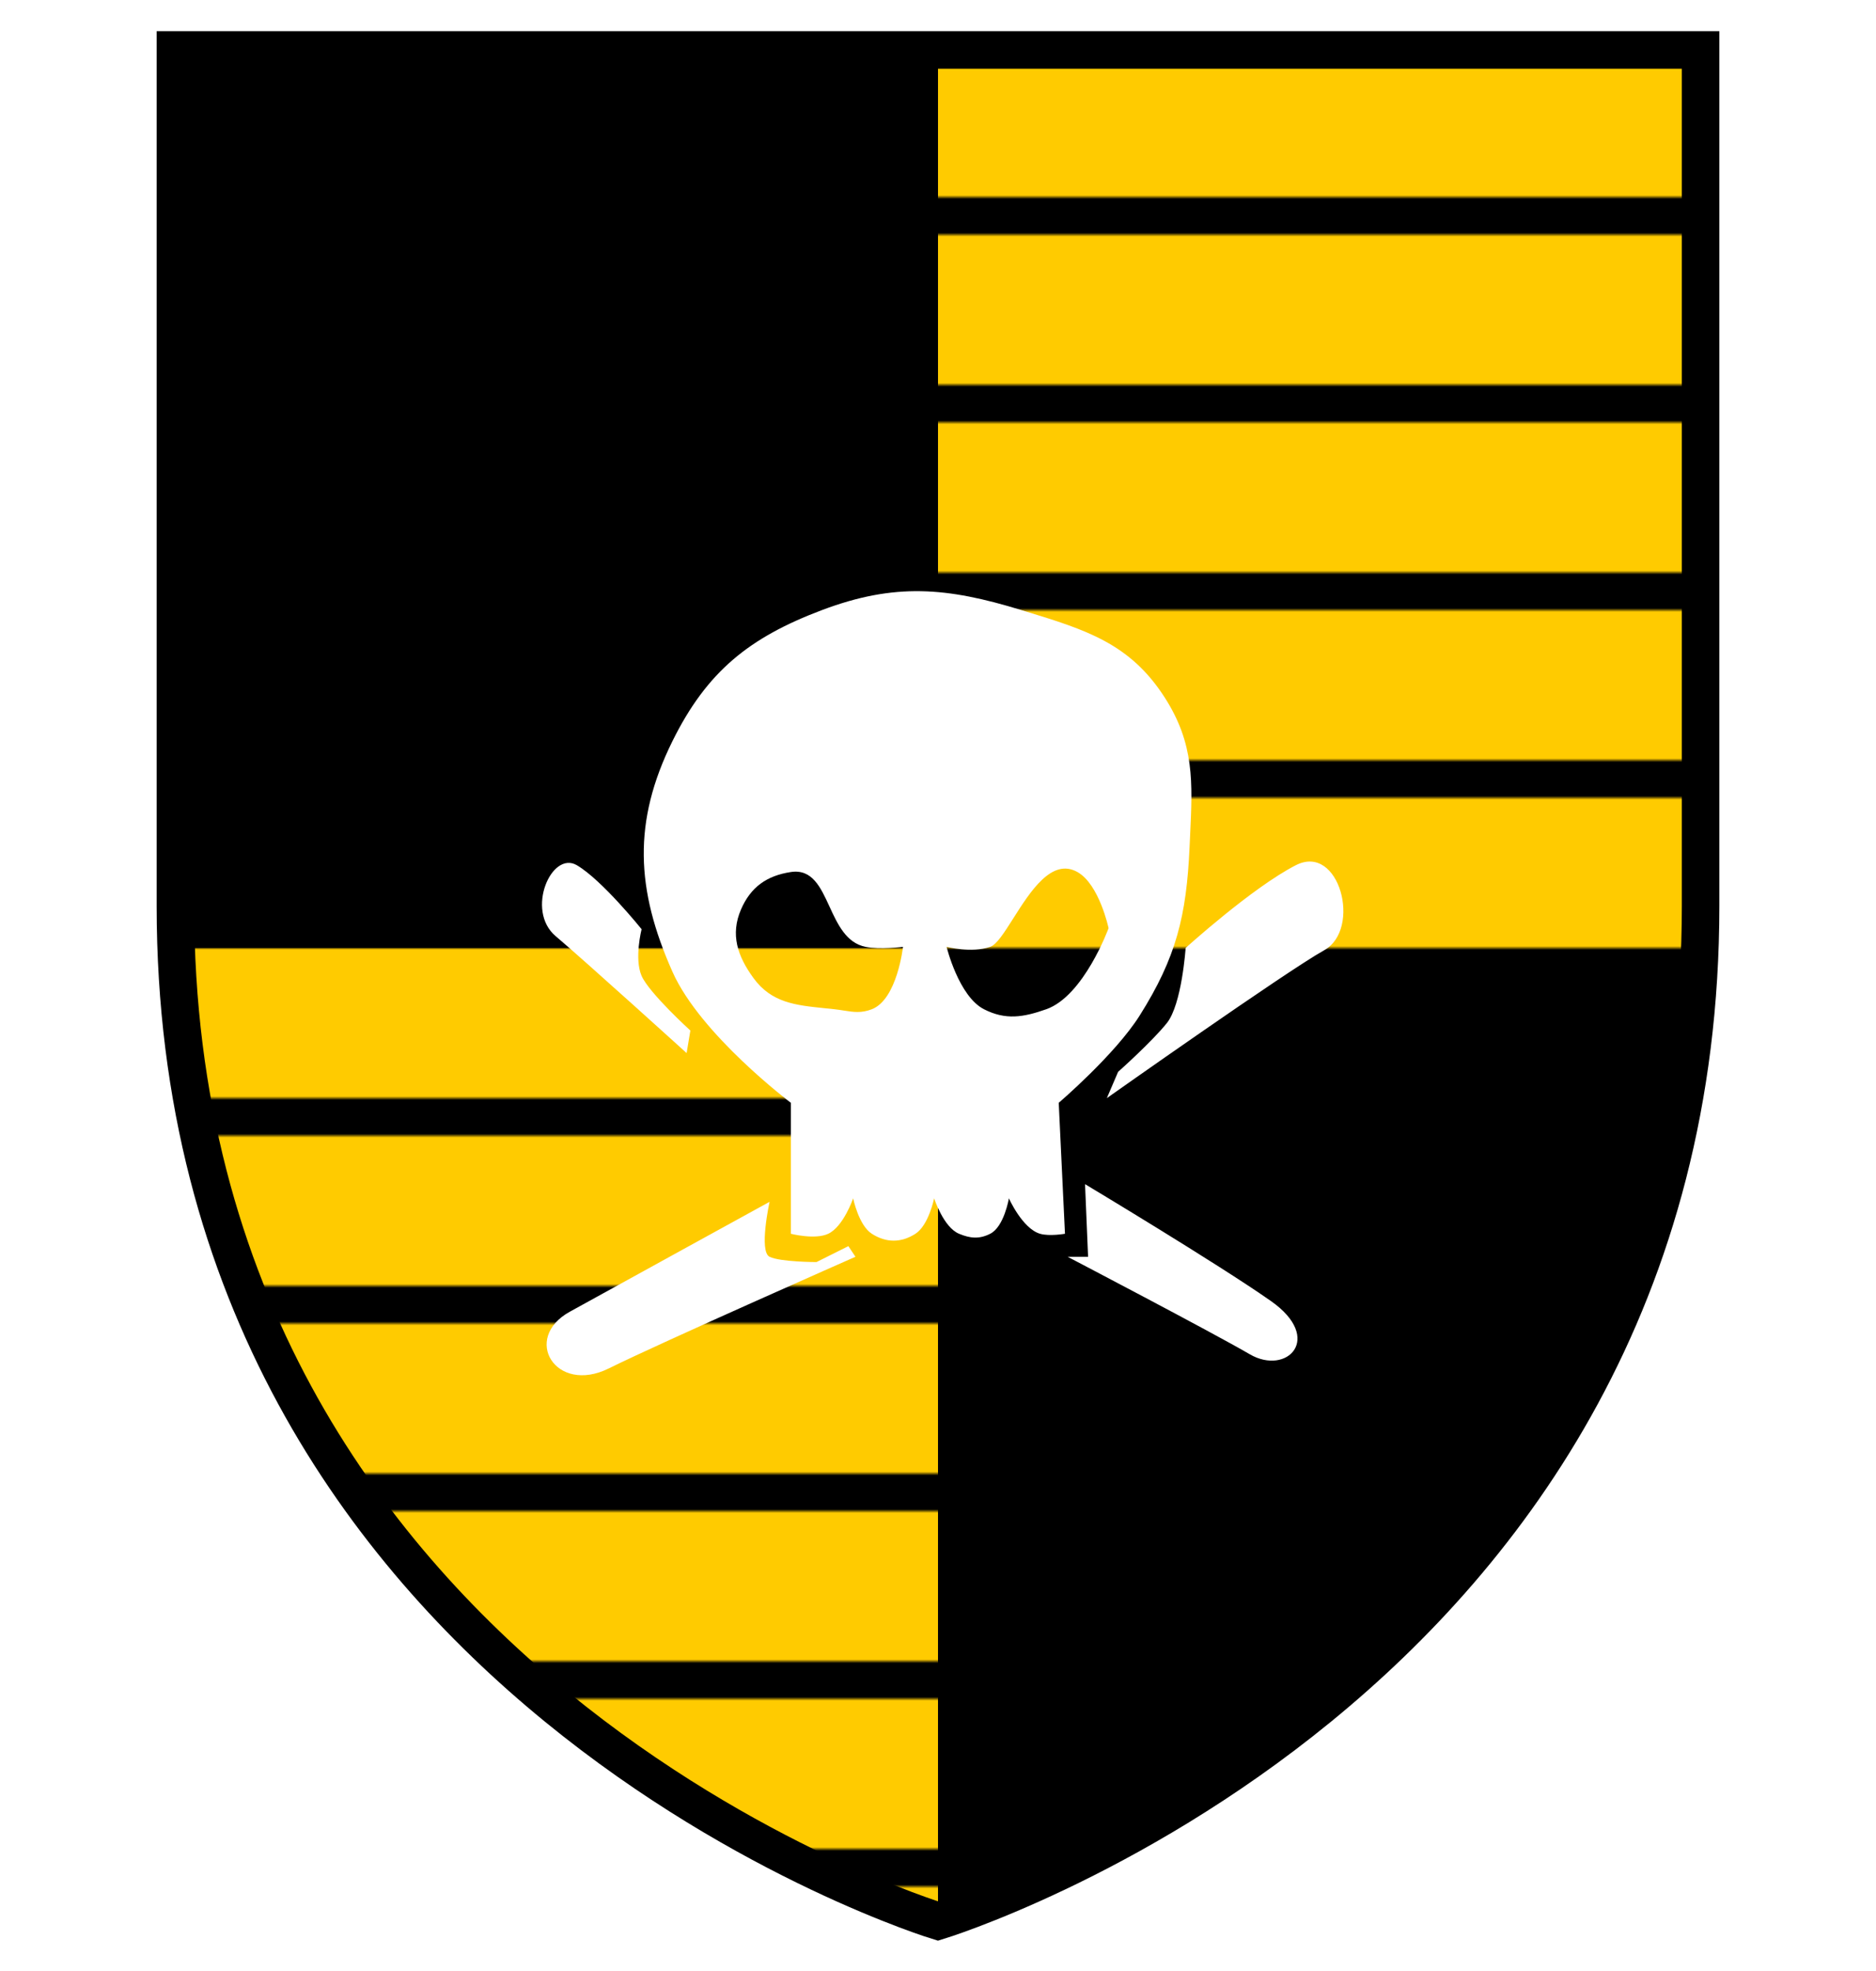
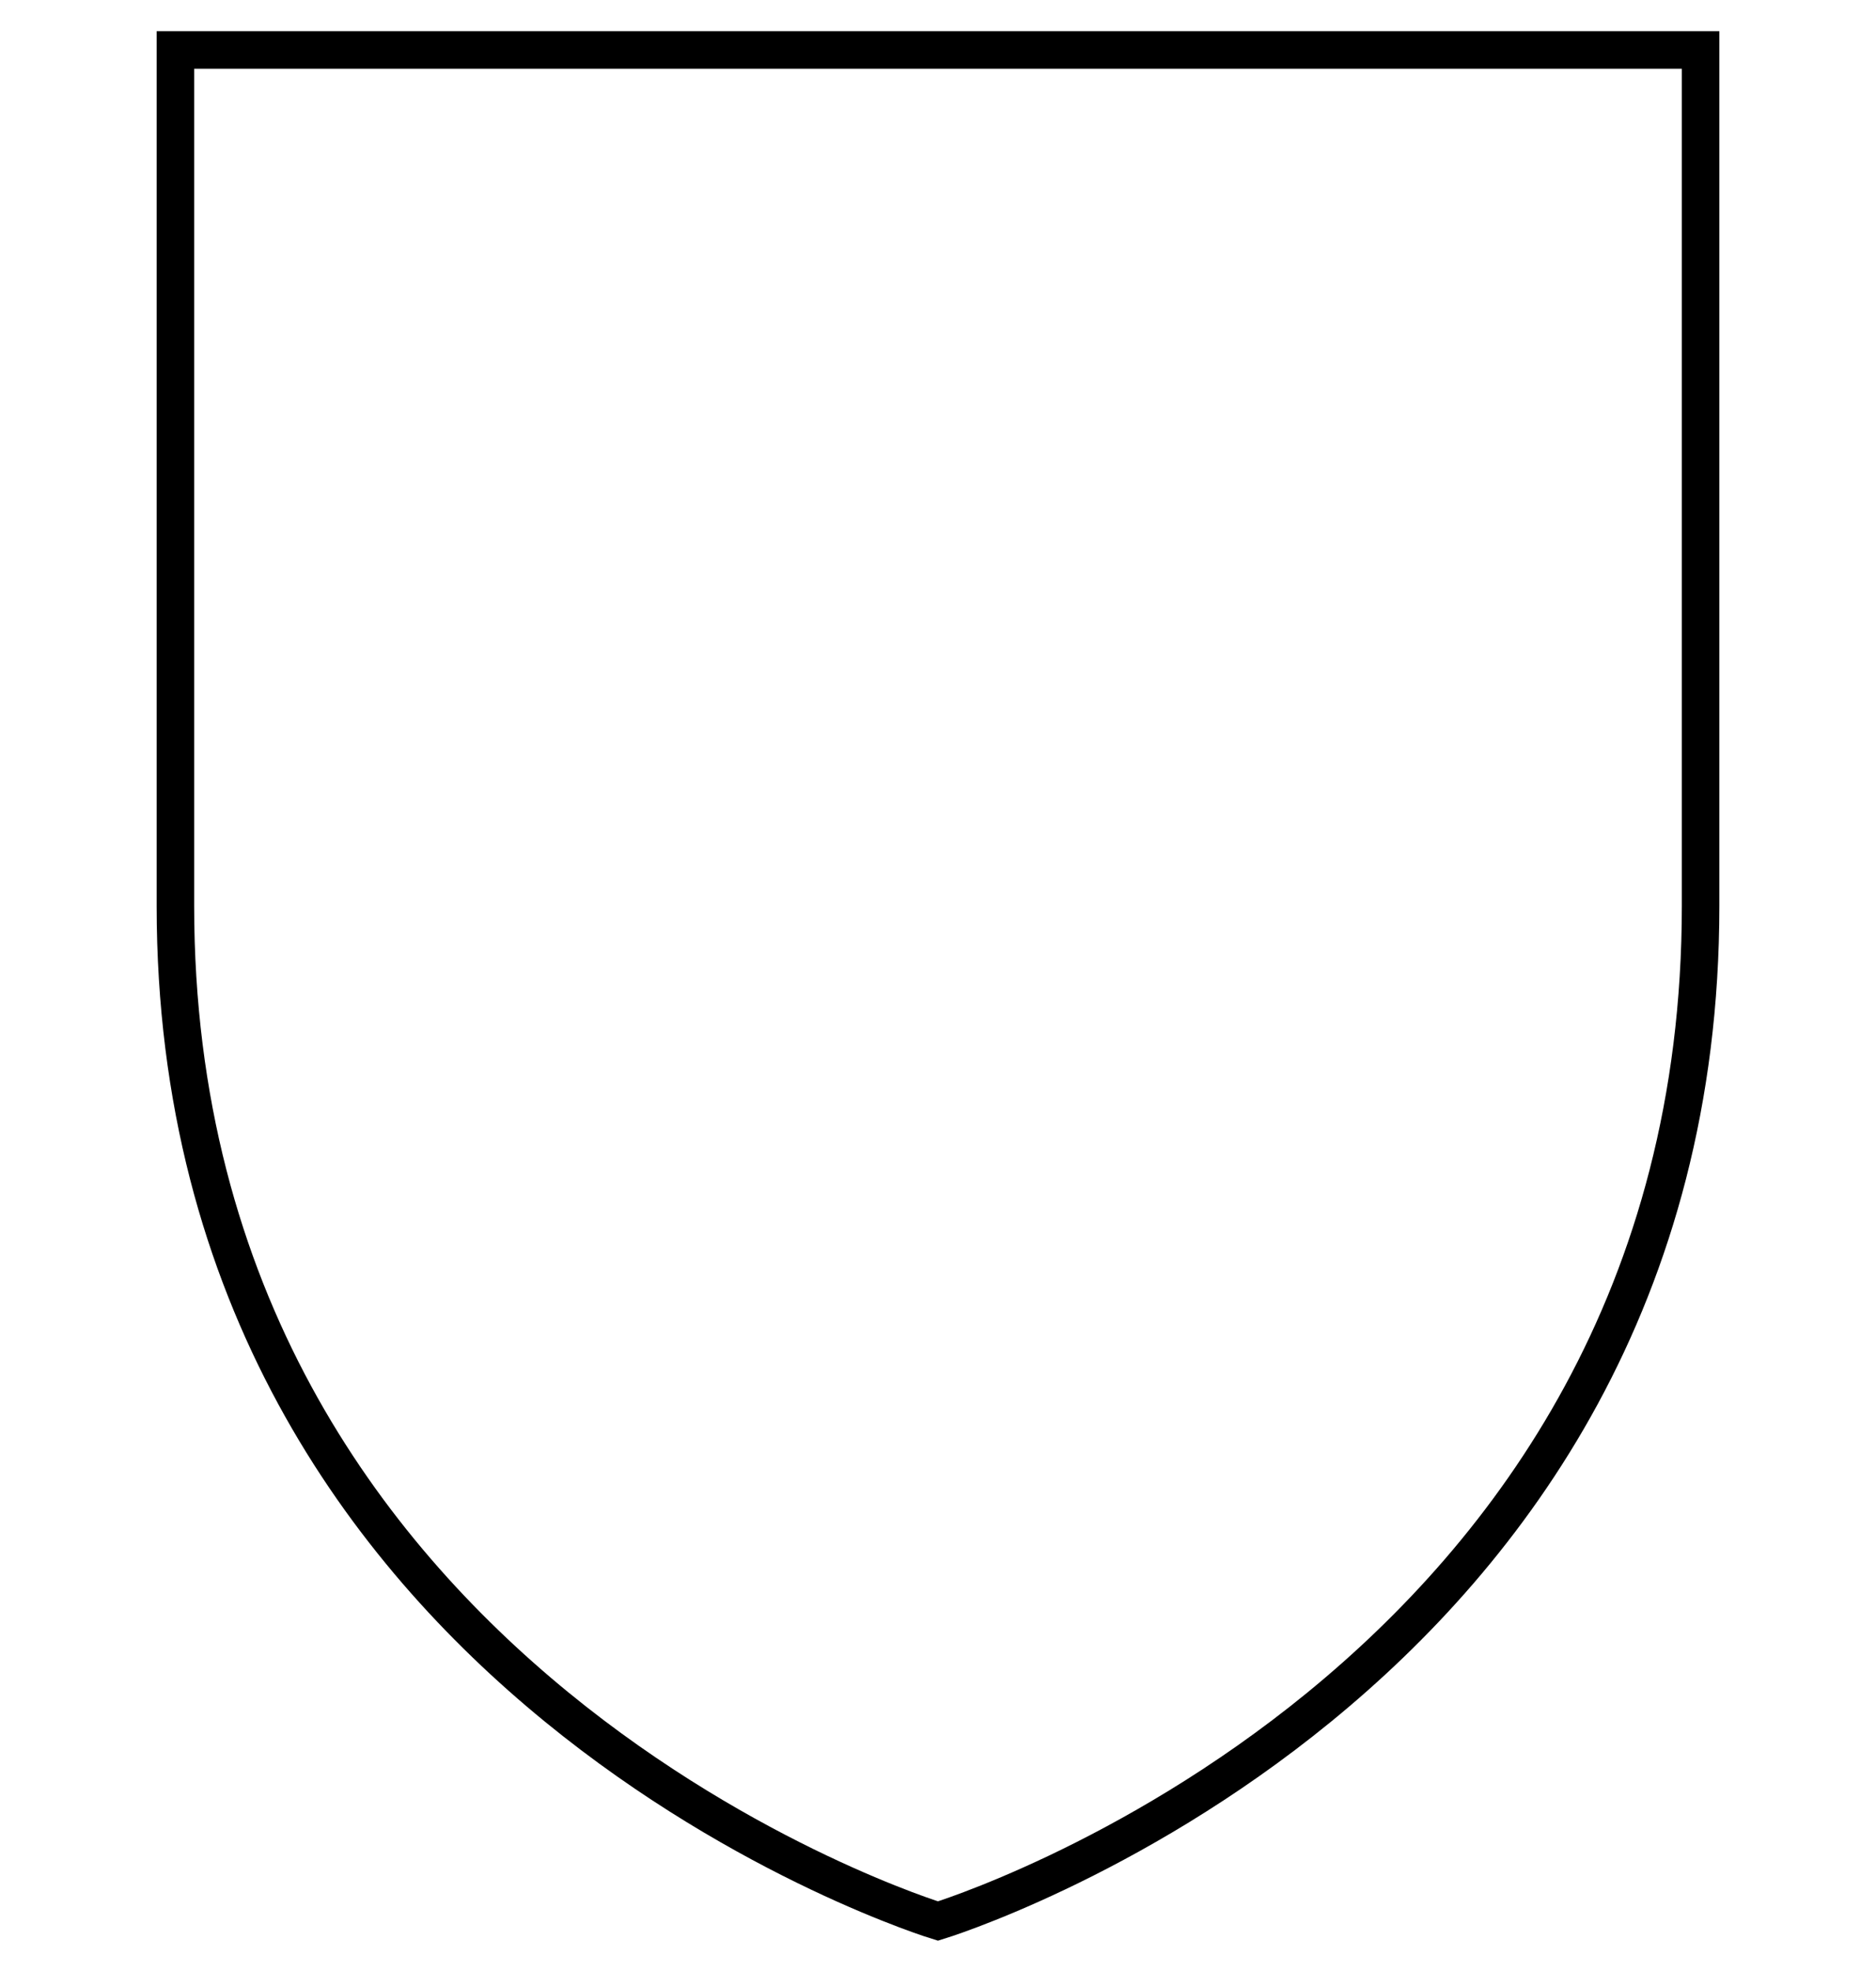
<svg xmlns="http://www.w3.org/2000/svg" width="500px" height="525px" viewBox="0 0 500 500" preserveAspectRatio="xMidYMid meet">
  <defs>
    <clipPath id="formato">
      <path d="M46.75,0.807L46.75,0.807v227.992c0,208.528,203.24,270.395,203.24,270.395s203.26-61.866,203.26-270.395V0.807H46.75z" />
    </clipPath>
  </defs>
  <g id="fundo" fill="#000000" x="0">
-     <path d="M46.75,0.807L46.75,0.807v227.992c0,208.528,203.24,270.395,203.24,270.395s203.26-61.866,203.26-270.395V0.807H46.75z" />
-   </g>
+     </g>
  <g id="estampa1" fill="#ffcb00" clip-path="url(#formato)">
    <defs>
      <pattern id="Pattern9" width="250" height="50" patternUnits="userSpaceOnUse">
-         <rect width="250" height="40" />
-       </pattern>
+         </pattern>
    </defs>
    <rect fill="url(#Pattern9)" x="250" y="0" width="250" height="249" />
-     <rect fill="url(#Pattern9)" x="0" y="250" width="250" height="260" transform="translate(0 -10)" />
  </g>
  <g id="borda" fill="none" stroke="#000000" stroke-width="10" x="0">
    <path d="M46.75,0.807L46.75,0.807v227.992c0,208.528,203.24,270.395,203.24,270.395s203.26-61.866,203.26-270.395V0.807H46.75z" />
  </g>
  <g id="adorno" transform="scale(2) translate(64, 65)" data-nome="caveira branca">
-     <path fill-rule="evenodd" clip-rule="evenodd" d="M87.882 63.992C84.576 69.233 77.089 75.622 77.089 75.622L77.92 93.065C77.92 93.065 75.843 93.431 74.599 93.065C72.244 92.373 70.448 88.346 70.448 88.346C70.448 88.346 69.818 92.126 67.957 93.065C66.51 93.796 65.303 93.688 63.806 93.065C61.725 92.2 60.485 88.346 60.485 88.346C60.485 88.346 59.751 91.944 57.995 93.065C56.082 94.287 54.096 94.287 52.183 93.065C50.427 91.944 49.693 88.346 49.693 88.346C49.693 88.346 48.41 92.104 46.372 93.065C44.613 93.895 41.391 93.065 41.391 93.065V75.622C41.391 75.622 29.352 66.569 25.617 58.178C20.736 47.213 20.293 38.201 25.617 27.444C30.204 18.175 35.864 13.645 45.542 10C55.251 6.344 62.19 6.957 72.108 10C72.278 10.052 72.447 10.104 72.615 10.155C80.7 12.633 86.578 14.434 91.203 21.629C95.179 27.814 94.934 32.934 94.598 39.981C94.573 40.498 94.548 41.026 94.524 41.565C94.116 50.69 92.756 56.267 87.882 63.992ZM51.353 54.855C53.261 55.237 56.334 54.855 56.334 54.855C56.334 54.855 55.565 61.853 52.183 63.162C50.788 63.702 49.736 63.538 48.446 63.336C48.058 63.275 47.649 63.211 47.202 63.162C46.769 63.114 46.343 63.071 45.926 63.028C42.019 62.631 38.815 62.305 36.41 59.009C34.272 56.079 33.31 53.2 34.749 49.871C36.036 46.895 38.184 45.371 41.391 44.888C44.229 44.459 45.348 46.895 46.535 49.477C47.625 51.846 48.771 54.339 51.353 54.855ZM67.957 54.855C65.467 55.711 62.146 54.855 62.146 54.855C62.146 54.855 63.758 61.443 67.127 63.162C70.015 64.635 72.371 64.239 75.429 63.162C80.446 61.394 83.731 52.363 83.731 52.363C83.731 52.363 82.492 46.523 79.58 44.888C76.161 42.968 73.299 47.484 71.032 51.062C69.841 52.941 68.815 54.561 67.957 54.855ZM85 71.501C85 71.501 89.5 67.502 91.5 65.001C93.5 62.5 94 55.001 94 55.001C94 55.001 102.865 46.962 108.682 43.981C114.5 41.001 117.5 52.501 112.458 55.308C107.416 58.116 83.5 75.001 83.5 75.001L85 71.501ZM12.874 43.981C16.248 45.963 21.5 52.501 21.5 52.501C21.5 52.501 20.5 56.436 21.5 58.718C22.5 61 28 66.001 28 66.001L27.5 69.001C27.5 69.001 14.084 56.841 10.042 53.421C6 50 9.5 42 12.874 43.981ZM80.595 86.458L81 96.129H78.272C78.272 96.129 97.594 106.224 102.547 109.112C107.5 112 112.458 107 105.379 102.033C98.299 97.065 80.595 86.458 80.595 86.458ZM49.056 94.713L50 96.129C50 96.129 24.201 107.5 17.122 111C10.042 114.5 5.5 107 11.93 103.449C18.36 99.897 38.553 88.812 38.553 88.812C38.553 88.812 37.106 95.425 38.553 96.129C40 96.833 44.809 96.833 44.809 96.833L49.056 94.713Z" fill="white" />
-   </g>
+     </g>
</svg>